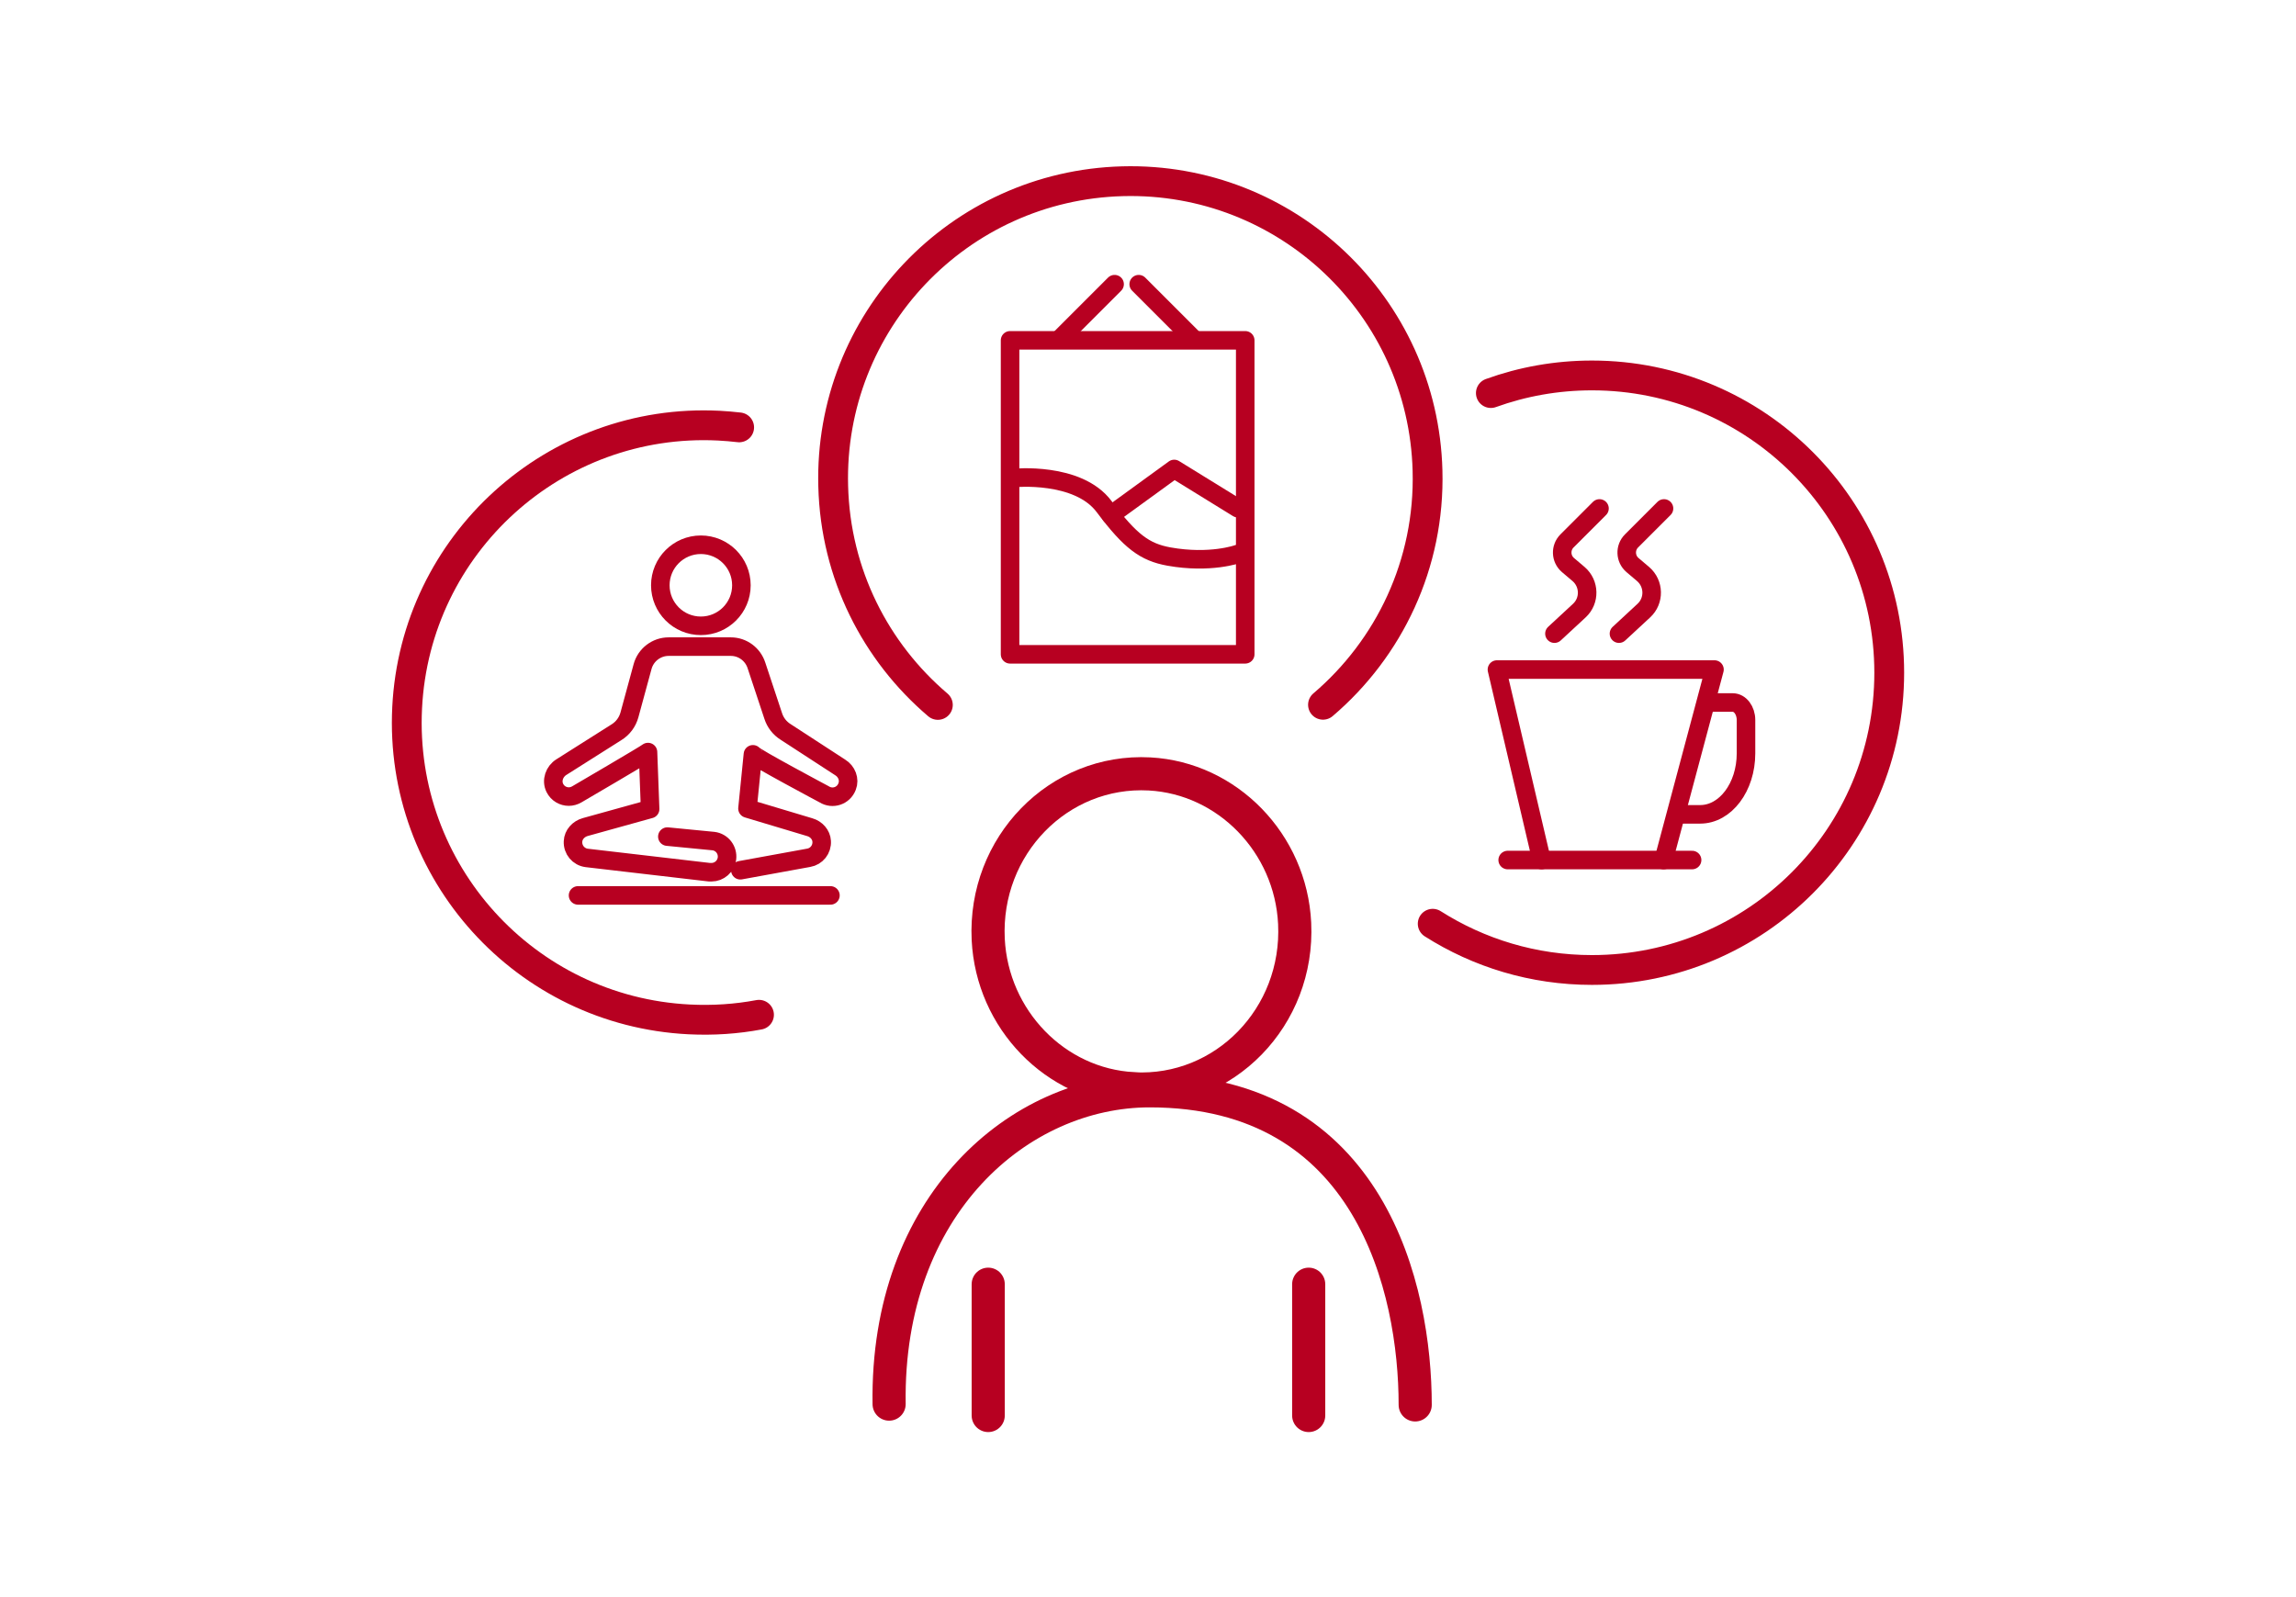
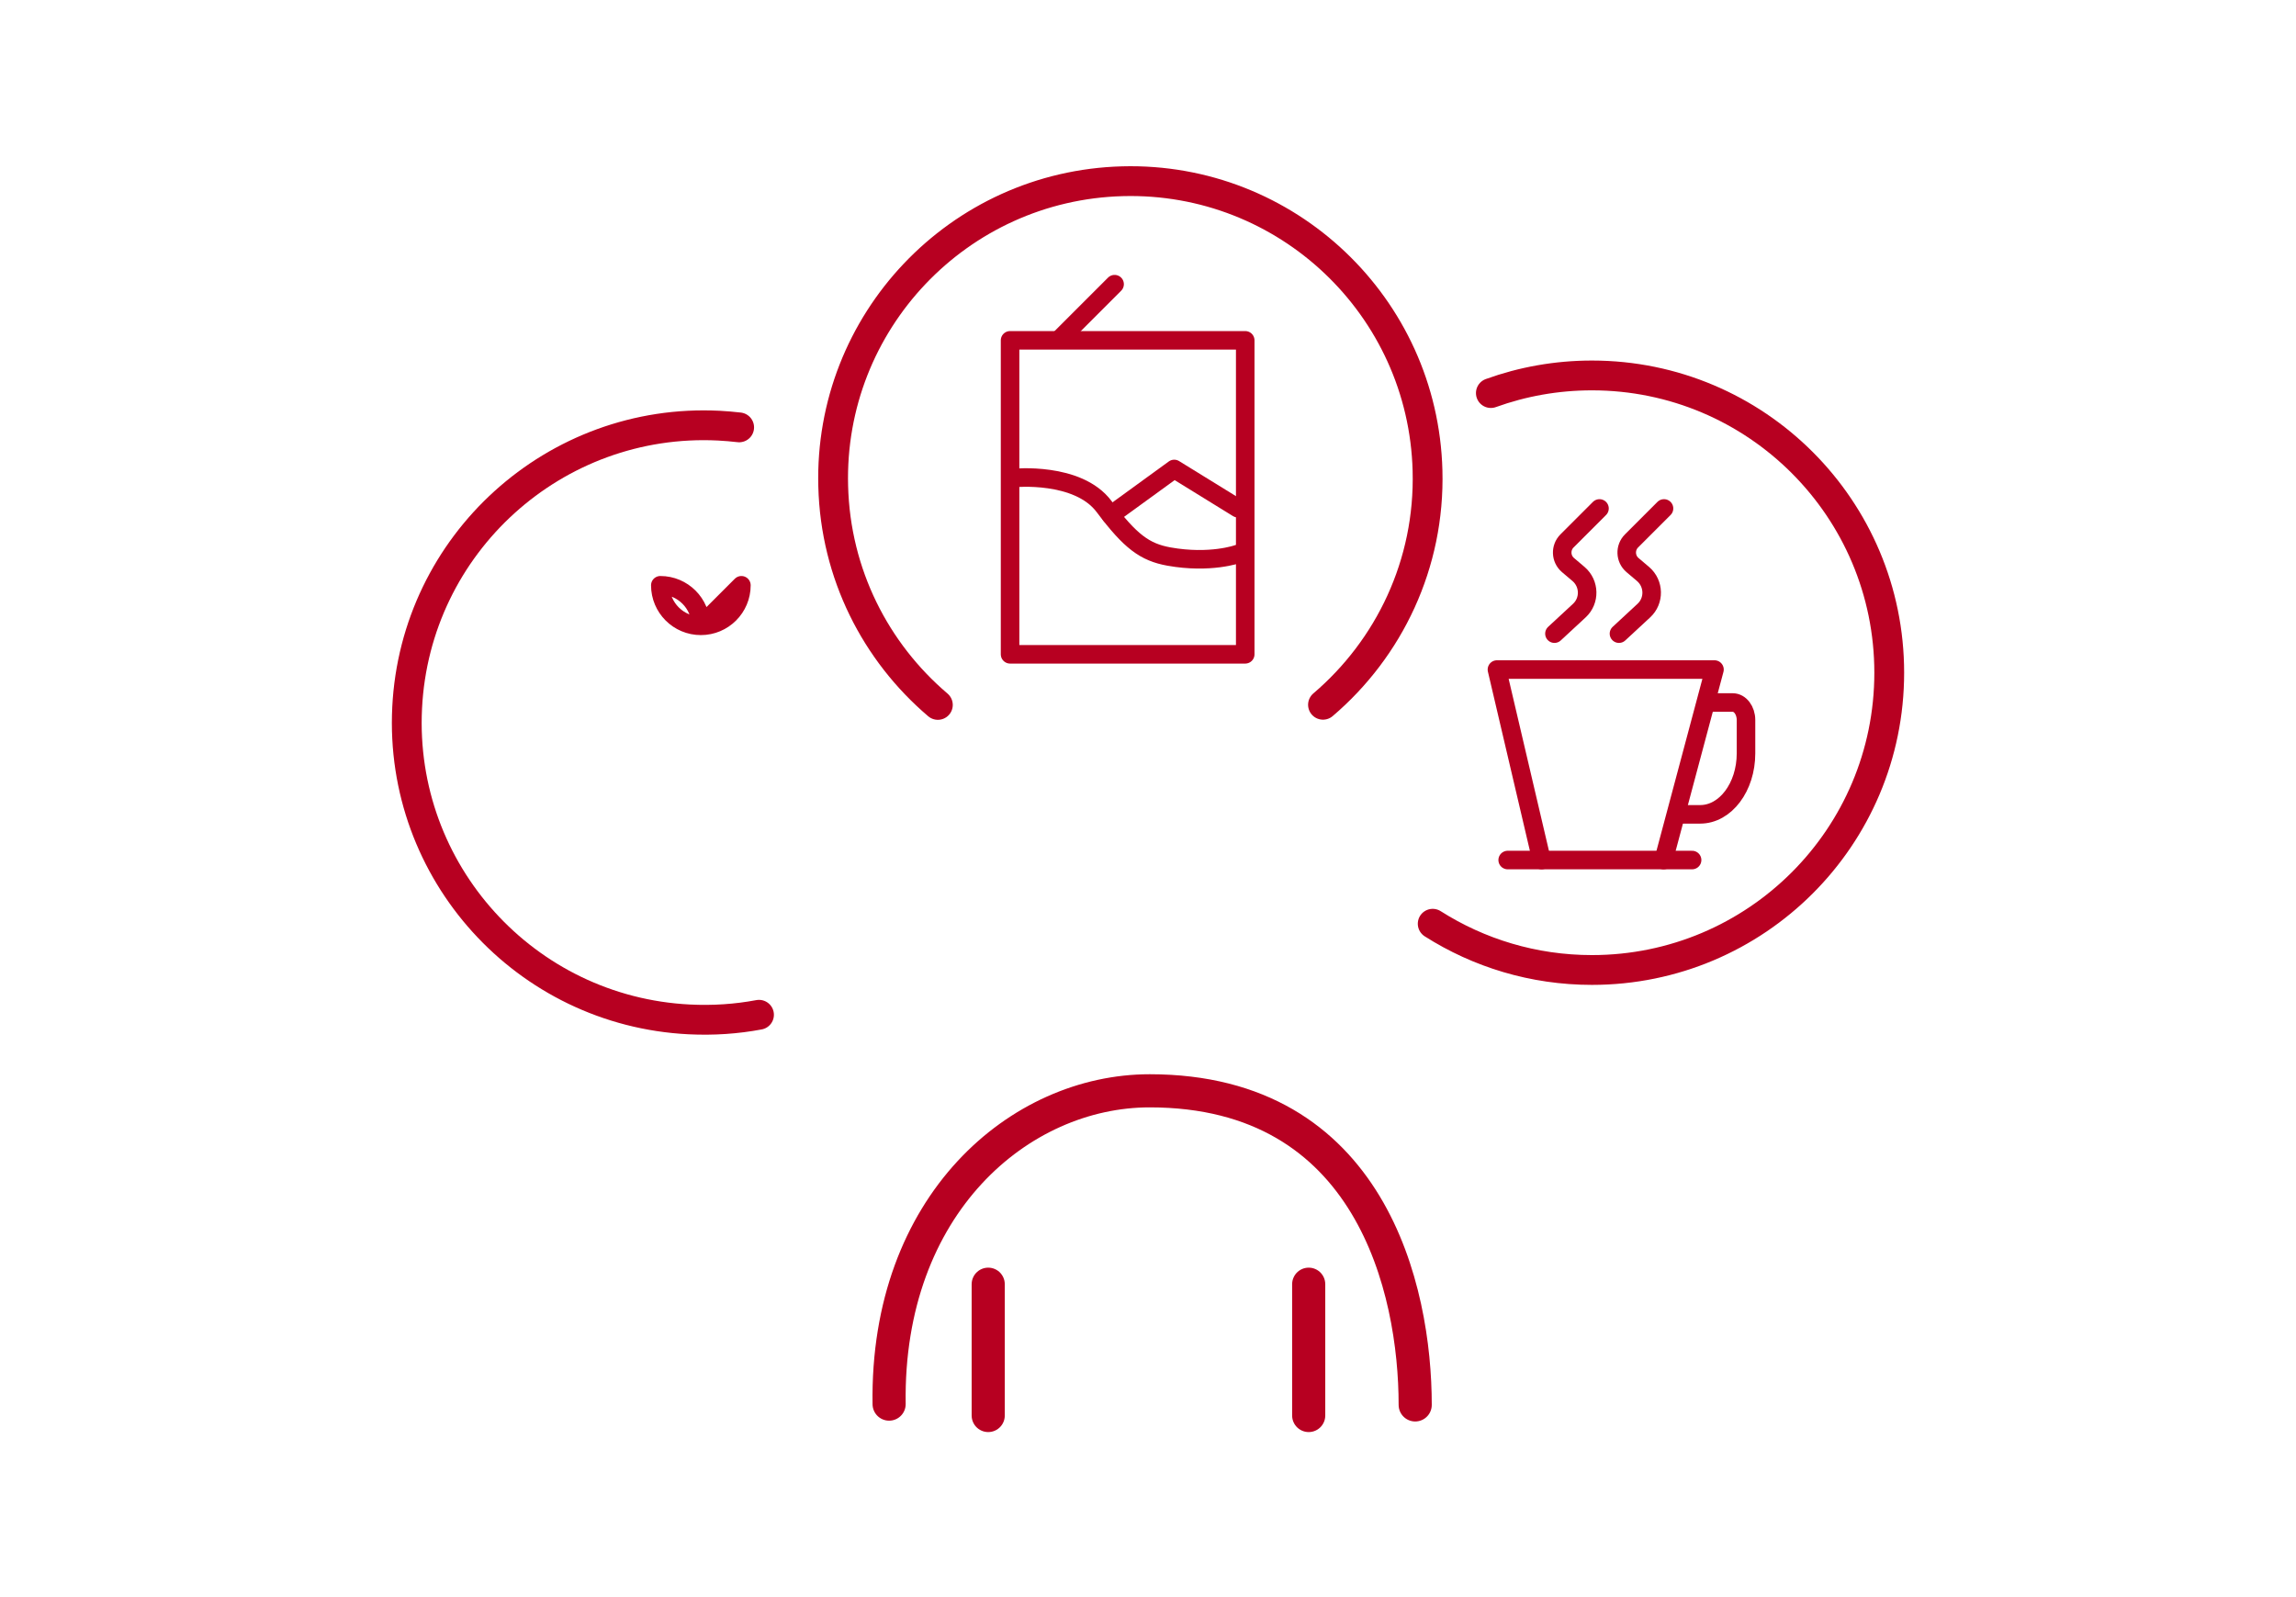
<svg xmlns="http://www.w3.org/2000/svg" width="100%" height="100%" viewBox="0 0 614 427" version="1.1" xml:space="preserve" style="fill-rule:evenodd;clip-rule:evenodd;stroke-linecap:round;stroke-miterlimit:10;">
  <g>
    <g>
      <g>
        <g>
          <g>
            <path d="M237.769,375.512c-0.816,-53.393 34.93,-83.79 69.69,-83.79c59.126,0 70.996,53.107 70.996,84.004" style="fill:none;fill-rule:nonzero;stroke:#b70021;stroke-width:8.86px;" />
            <path d="M264.269,378.559l0,-35.11" style="fill:none;fill-rule:nonzero;stroke:#b70021;stroke-width:8.86px;" />
            <path d="M349.973,378.559l0,-35.11" style="fill:none;fill-rule:nonzero;stroke:#b70021;stroke-width:8.86px;" />
-             <path d="M303.1,291.193c24.338,1.273 44.322,-19.241 43.117,-44.249c-1.03,-21.437 -17.963,-38.832 -38.797,-39.964c-24.338,-1.312 -44.356,19.236 -43.151,44.249c1.064,21.432 17.963,38.832 38.793,39.93l0.038,0.034Z" style="fill:none;fill-rule:nonzero;stroke:#b70021;stroke-width:8.86px;stroke-linecap:butt;" />
            <path d="M412.253,230.006l-11.938,-50.944l58.174,-0l-13.604,50.944" style="fill:none;fill-rule:nonzero;stroke:#b70021;stroke-width:4.96px;stroke-linejoin:round;stroke-miterlimit:4;" />
            <path d="M403.187,230.006l49.316,0" style="fill:none;fill-rule:nonzero;stroke:#b70021;stroke-width:4.96px;stroke-linejoin:round;stroke-miterlimit:4;" />
            <path d="M456.648,187.88l6.729,0c1.949,0 3.542,2.095 3.542,4.679l0,8.926c0,8.998 -5.49,16.301 -12.258,16.301l-5.029,0" style="fill:none;fill-rule:nonzero;stroke:#b70021;stroke-width:4.96px;stroke-linejoin:round;stroke-miterlimit:4;" />
            <path d="M427.738,135.979l-8.683,8.682c-1.807,1.803 -1.7,4.782 0.248,6.448l2.838,2.405c2.973,2.551 3.08,7.123 0.209,9.781l-6.657,6.166" style="fill:none;fill-rule:nonzero;stroke:#b70021;stroke-width:4.96px;stroke-linejoin:round;stroke-miterlimit:4;" />
            <path d="M444.992,135.979l-8.683,8.682c-1.803,1.803 -1.701,4.782 0.248,6.448l2.837,2.405c2.974,2.551 3.081,7.123 0.209,9.781l-6.656,6.166" style="fill:none;fill-rule:nonzero;stroke:#b70021;stroke-width:4.96px;stroke-linejoin:round;stroke-miterlimit:4;" />
            <rect x="270.114" y="91.02" width="62.887" height="83.965" style="fill:none;fill-rule:nonzero;stroke:#b70021;stroke-width:4.96px;stroke-linejoin:round;stroke-miterlimit:4;" />
            <path d="M271.105,127.831c0,-0 17.152,-1.736 24.163,7.652c7.016,9.353 10.879,12.186 17.327,13.357c11.087,1.982 18.424,-0.675 18.424,-0.675" style="fill:none;fill-rule:nonzero;stroke:#b70021;stroke-width:4.96px;stroke-linejoin:round;stroke-miterlimit:4;" />
            <path d="M297.042,137.752l16.971,-12.331l17.006,10.485" style="fill:none;fill-rule:nonzero;stroke:#b70021;stroke-width:4.96px;stroke-linejoin:round;stroke-miterlimit:4;" />
            <path d="M298.067,75.999l-14.523,14.525" style="fill:none;fill-rule:nonzero;stroke:#b70021;stroke-width:4.96px;stroke-linejoin:round;stroke-miterlimit:4;" />
-             <path d="M304.514,75.999l14.528,14.525" style="fill:none;fill-rule:nonzero;stroke:#b70021;stroke-width:4.96px;stroke-linejoin:round;stroke-miterlimit:4;" />
-             <path d="M198.267,156.527c0,5.986 -4.854,10.84 -10.845,10.84c-5.986,-0 -10.839,-4.854 -10.839,-10.84c-0,-5.986 4.853,-10.84 10.839,-10.84c5.991,-0 10.845,4.854 10.845,10.84Z" style="fill:none;fill-rule:nonzero;stroke:#b70021;stroke-width:4.96px;stroke-linejoin:round;stroke-miterlimit:4;" />
-             <path d="M197.981,232.737l18.283,-3.333c2.09,-0.355 3.615,-2.231 3.469,-4.427c-0.102,-1.773 -1.452,-3.26 -3.187,-3.756l-16.651,-4.994l1.453,-14.494c0.354,0.748 19.061,10.699 19.061,10.699c2.196,1.385 5.174,0.461 6.127,-2.089c0.748,-1.876 -0.102,-4.038 -1.842,-5.102l-14.596,-9.494c-1.593,-0.991 -2.764,-2.517 -3.328,-4.286l-4.465,-13.463c-0.957,-3.013 -3.722,-5.068 -6.875,-5.068l-16.612,-0c-3.261,-0 -6.132,2.196 -6.983,5.349l-3.508,12.896c-0.529,1.948 -1.768,3.615 -3.508,4.679l-14.663,9.28c-1.915,1.171 -2.765,3.615 -1.774,5.597c0.744,1.492 2.23,2.303 3.722,2.303c0.743,0 1.487,-0.209 2.157,-0.602c0,-0 18.745,-10.947 19.027,-11.302l0.569,15.237l-17.361,4.82c-1.773,0.496 -3.187,2.017 -3.26,3.858c-0.107,2.235 1.487,4.111 3.649,4.393l32.841,3.828l0.534,0c2.089,0 3.863,-1.559 4.145,-3.649c0.281,-2.303 -1.312,-4.392 -3.615,-4.679l-12.327,-1.2" style="fill:none;fill-rule:nonzero;stroke:#b70021;stroke-width:4.96px;stroke-linejoin:round;stroke-miterlimit:4;" />
-             <path d="M154.582,239.466l67.493,0" style="fill:none;fill-rule:nonzero;stroke:#b70021;stroke-width:4.96px;stroke-linejoin:round;stroke-miterlimit:4;" />
+             <path d="M198.267,156.527c0,5.986 -4.854,10.84 -10.845,10.84c-5.986,-0 -10.839,-4.854 -10.839,-10.84c5.991,-0 10.845,4.854 10.845,10.84Z" style="fill:none;fill-rule:nonzero;stroke:#b70021;stroke-width:4.96px;stroke-linejoin:round;stroke-miterlimit:4;" />
            <path d="M398.687,105.121c8.43,-3.047 17.536,-4.712 27.03,-4.712c43.899,-0 79.504,35.57 79.504,79.503c0,43.928 -35.571,79.499 -79.504,79.499c-15.66,0 -30.256,-4.533 -42.583,-12.365" style="fill:none;fill-rule:nonzero;stroke:#b70021;stroke-width:7.97px;stroke-linejoin:round;stroke-miterlimit:4;" />
            <path d="M250.805,188.522c-16.617,-14.139 -27.384,-34.969 -27.986,-58.495c-1.171,-43.896 33.477,-80.388 77.376,-81.557c43.894,-1.169 80.389,33.48 81.555,77.376c0.675,24.976 -10.272,47.579 -27.953,62.637" style="fill:none;fill-rule:nonzero;stroke:#b70021;stroke-width:7.97px;stroke-linejoin:round;stroke-miterlimit:4;" />
            <path d="M202.975,271.388c-6.02,1.132 -12.253,1.56 -18.667,1.239c-43.86,-2.196 -77.624,-39.502 -75.428,-83.362c2.196,-43.86 39.502,-77.625 83.362,-75.429c1.842,0.106 3.649,0.248 5.423,0.46" style="fill:none;fill-rule:nonzero;stroke:#b70021;stroke-width:7.97px;stroke-linejoin:round;stroke-miterlimit:4;" />
          </g>
        </g>
      </g>
    </g>
  </g>
</svg>